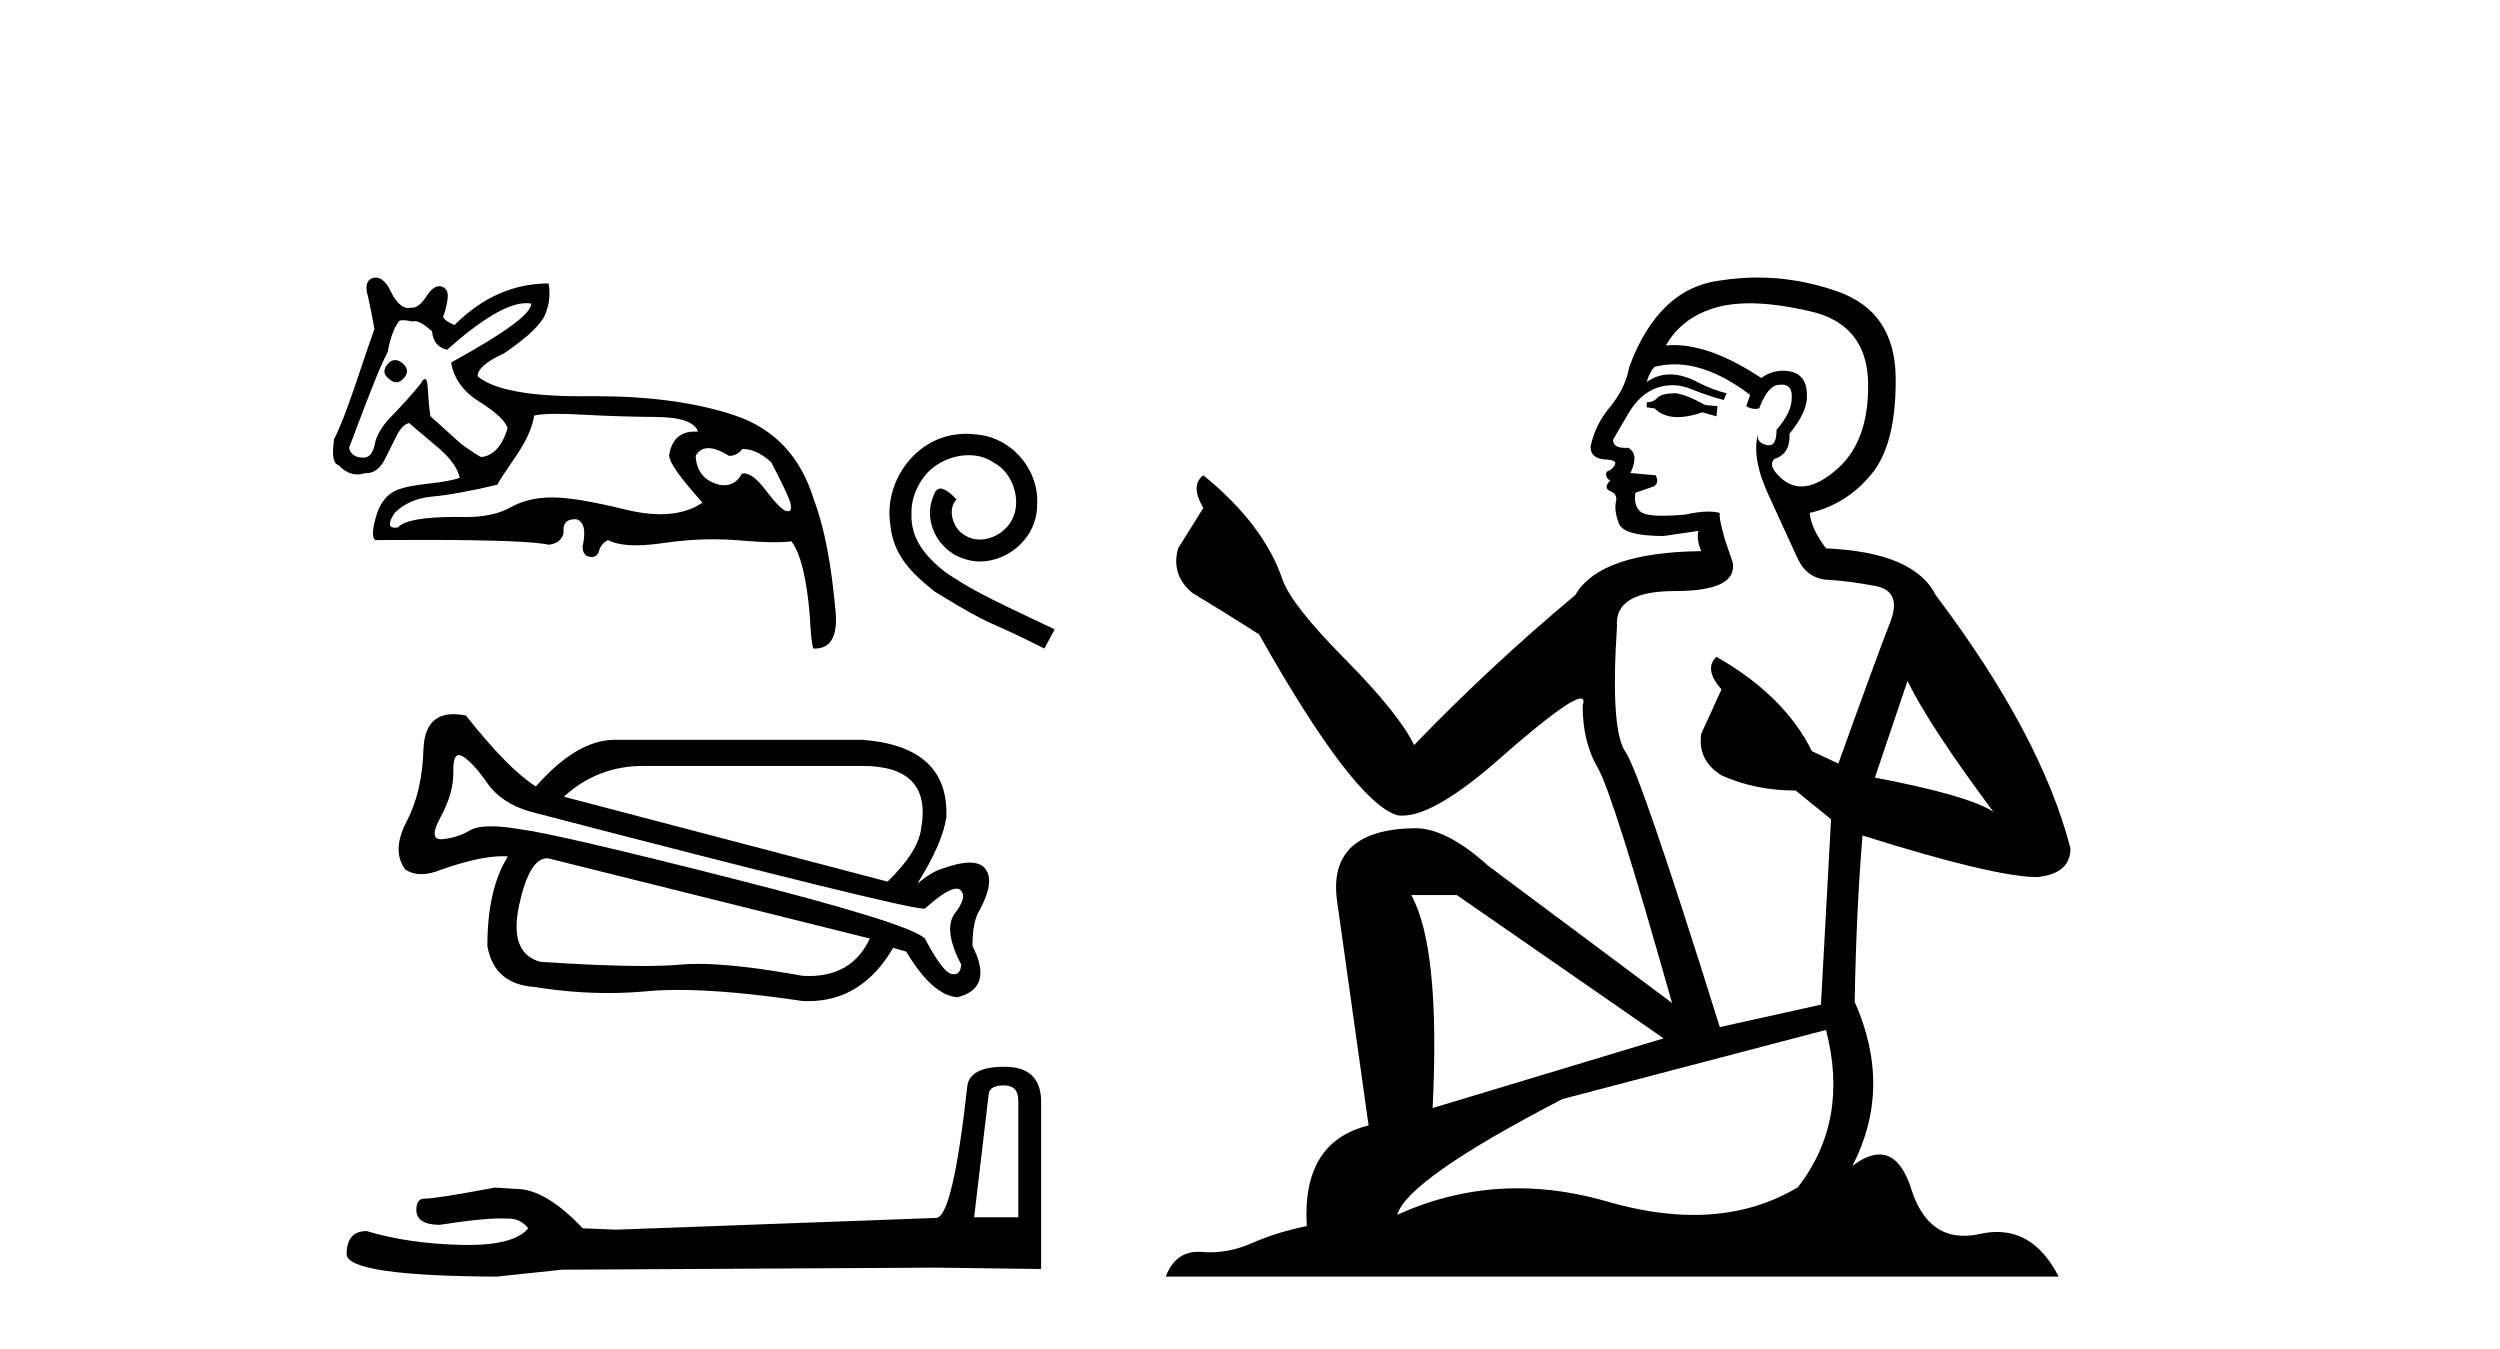
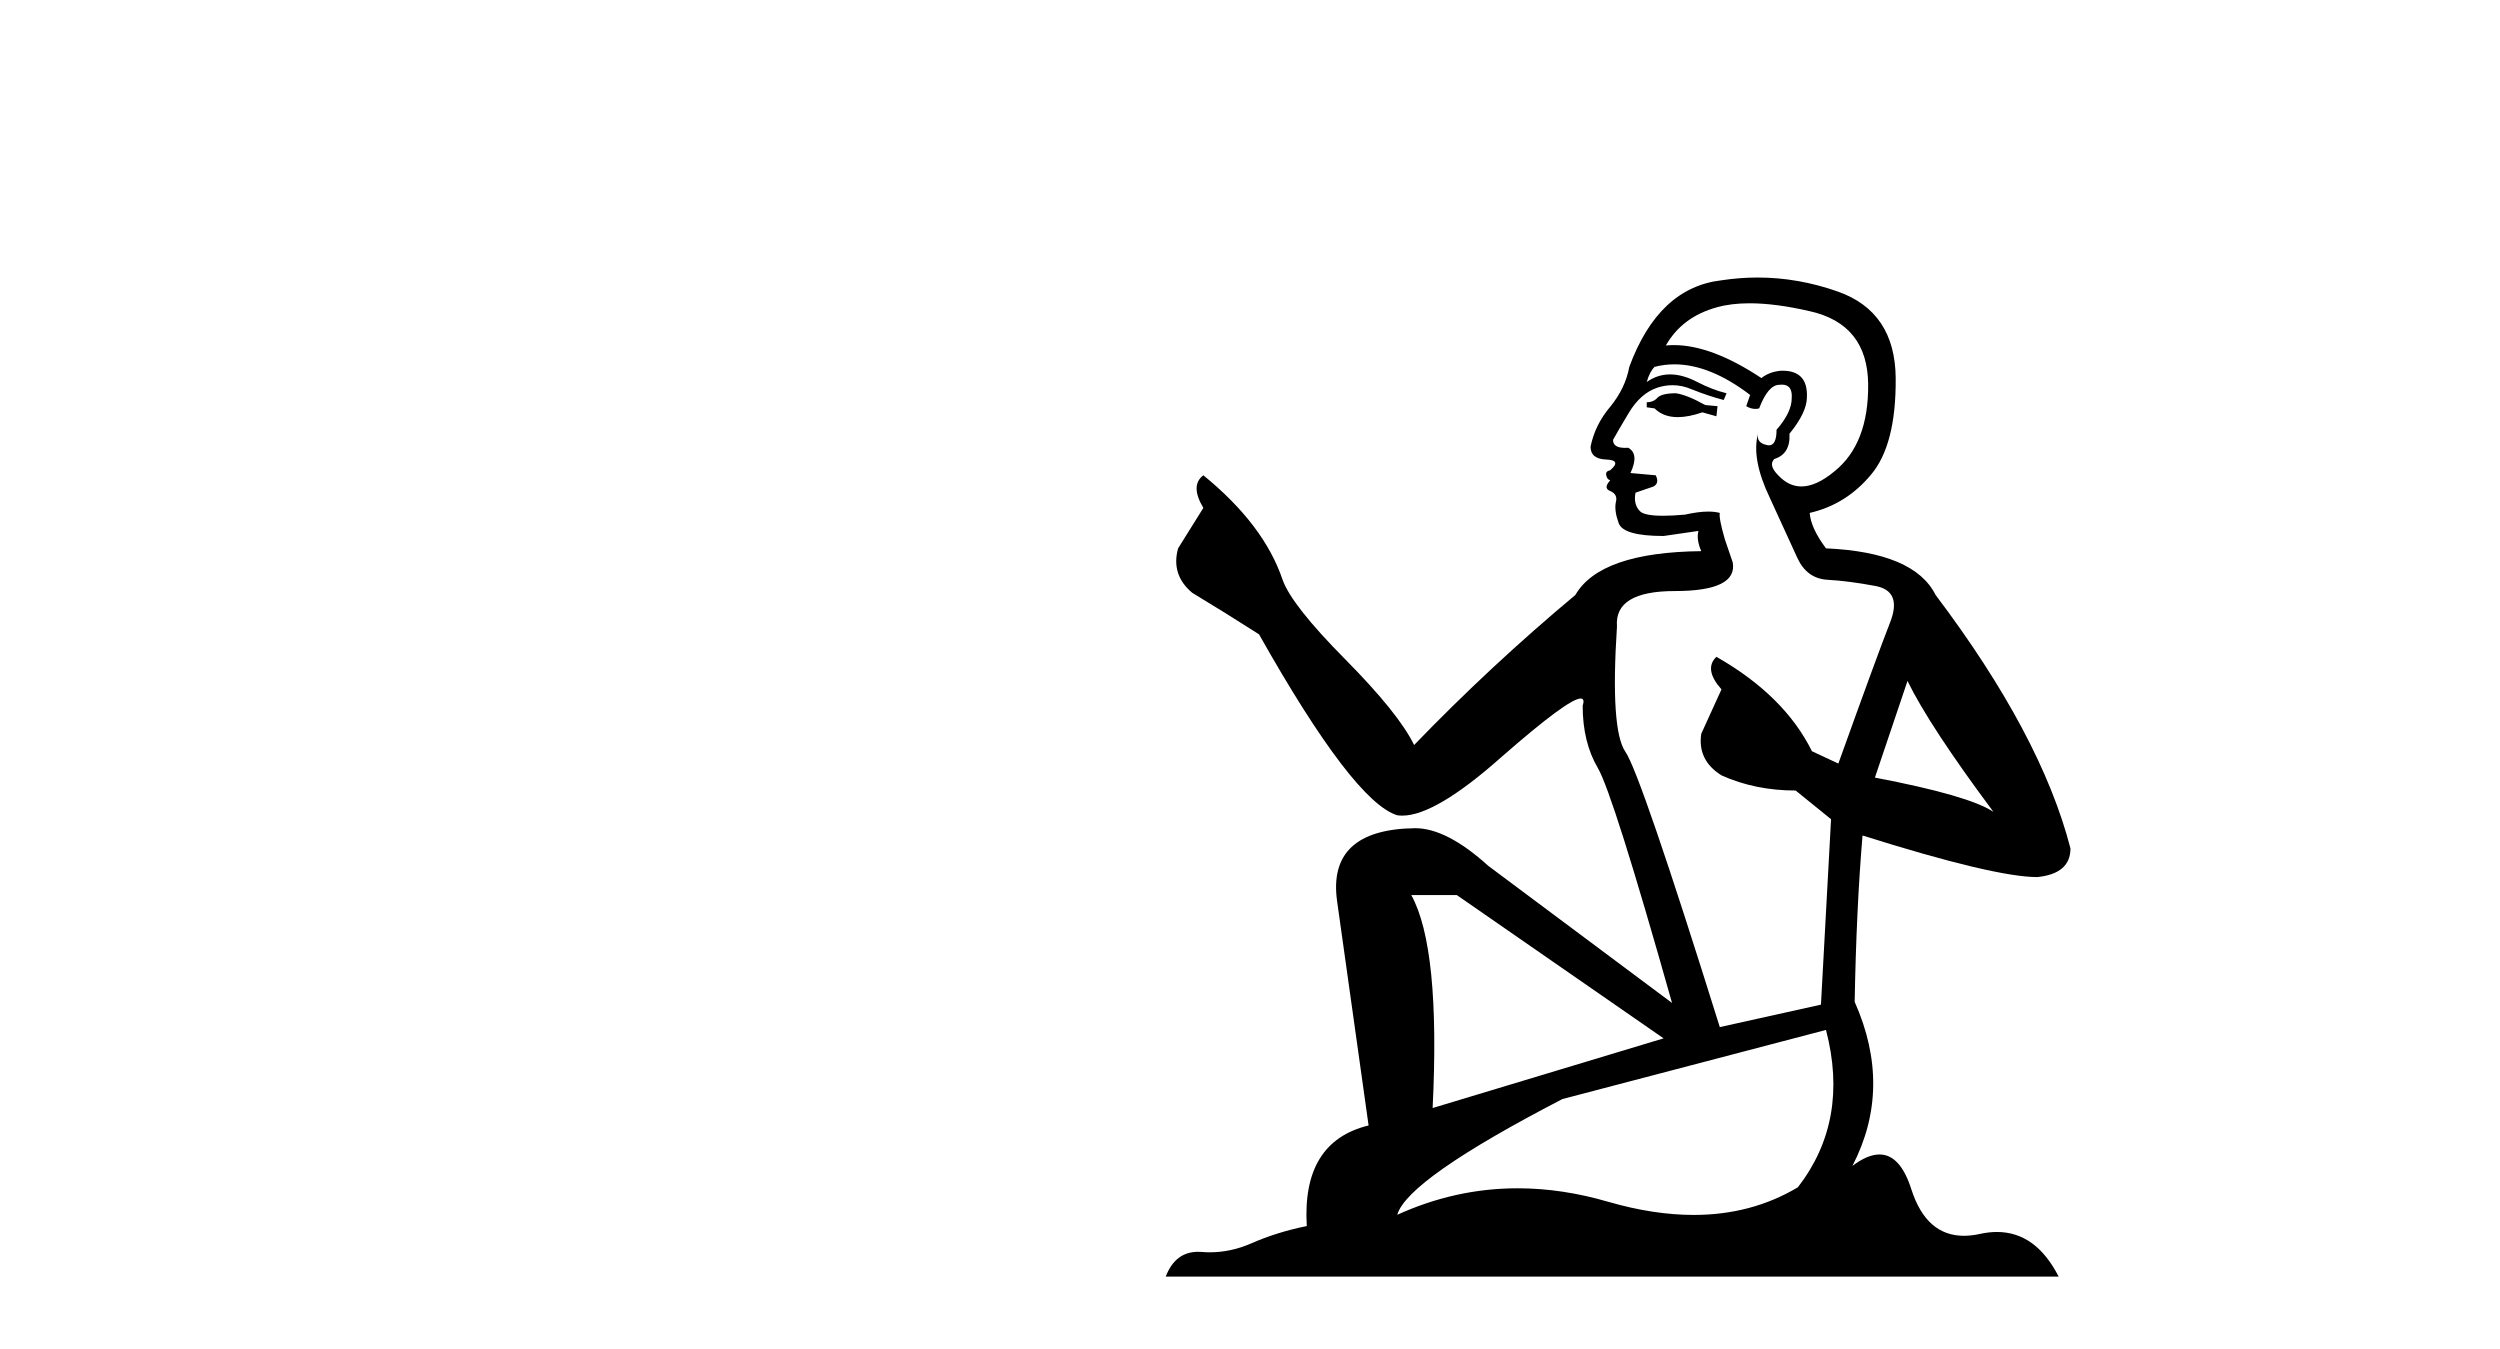
<svg xmlns="http://www.w3.org/2000/svg" width="76.0" height="41.0">
-   <path d="M 12.011 10.946 Q 11.88 10.946 11.768 11.089 Q 11.575 11.335 11.838 11.528 Q 11.947 11.621 12.049 11.621 Q 12.177 11.621 12.294 11.475 Q 12.487 11.229 12.206 11.019 Q 12.104 10.946 12.011 10.946 ZM 15.995 9.216 Q 16.077 9.216 16.151 9.231 Q 16.151 9.687 13.714 11.019 Q 13.837 11.755 14.582 12.22 Q 15.327 12.685 15.432 13.018 Q 15.187 13.824 14.643 13.894 Q 14.573 13.894 14.012 13.491 L 13.083 12.65 Q 13.03 12.281 13.004 11.799 Q 12.989 11.52 12.918 11.52 Q 12.866 11.52 12.785 11.668 Q 12.434 12.106 11.873 12.685 Q 11.47 13.105 11.391 13.509 Q 11.312 13.912 11.049 13.912 Q 10.681 13.912 10.611 13.614 Q 10.628 13.579 11.137 12.229 Q 11.575 11.089 11.785 10.704 Q 11.908 10.037 12.136 9.757 Q 12.174 9.734 12.253 9.734 Q 12.359 9.734 12.539 9.774 Q 12.57 9.763 12.606 9.763 Q 12.797 9.763 13.135 10.072 Q 13.17 10.528 13.591 10.633 Q 15.183 9.216 15.995 9.216 ZM 21.533 13.623 Q 21.788 13.623 22.165 13.859 Q 22.41 13.859 22.568 13.649 Q 23.006 13.649 23.445 14.052 Q 24.006 15.122 24.041 15.35 Q 24.07 15.541 23.951 15.541 Q 23.929 15.541 23.9 15.534 Q 23.725 15.49 23.278 14.903 Q 22.889 14.392 22.626 14.392 Q 22.587 14.392 22.55 14.403 Q 22.362 14.751 22.017 14.751 Q 21.945 14.751 21.867 14.736 Q 21.183 14.561 21.148 13.859 Q 21.279 13.623 21.533 13.623 ZM 16.938 12.581 Q 17.269 12.581 17.72 12.606 Q 18.816 12.667 19.947 12.676 Q 21.078 12.685 21.218 13.123 Q 21.17 13.12 21.124 13.12 Q 20.456 13.12 20.341 13.842 Q 20.341 14.157 21.358 15.28 Q 20.833 15.633 20.072 15.633 Q 19.588 15.633 19.009 15.49 Q 17.519 15.122 16.782 15.122 Q 16.063 15.122 15.529 15.42 Q 14.994 15.718 14.17 15.718 Q 14.009 15.715 13.86 15.715 Q 12.372 15.715 12.101 16.033 Q 12.048 16.042 12.006 16.042 Q 11.703 16.042 11.996 15.595 Q 12.434 15.157 13.144 15.095 Q 13.854 15.034 15.117 14.736 Q 15.204 14.561 15.678 13.877 Q 16.151 13.193 16.239 12.632 Q 16.466 12.581 16.938 12.581 ZM 11.424 8.437 Q 11.368 8.437 11.312 8.459 Q 11.049 8.565 11.189 9.02 Q 11.294 9.494 11.382 10.002 Q 11.189 10.546 10.804 11.694 Q 10.418 12.842 10.155 13.351 Q 10.05 14.087 10.295 14.14 Q 10.552 14.423 10.866 14.423 Q 10.98 14.423 11.102 14.385 Q 11.115 14.386 11.128 14.386 Q 11.512 14.386 11.733 13.894 Q 11.891 13.579 12.057 13.246 Q 12.224 12.913 12.434 12.86 Q 12.452 12.878 13.346 13.631 Q 13.889 14.105 13.977 14.526 Q 13.679 14.631 13.039 14.701 Q 12.399 14.771 12.119 14.876 Q 11.628 15.052 11.443 15.665 Q 11.259 16.279 11.4 16.419 Q 12.151 16.413 12.798 16.413 Q 16.034 16.413 16.677 16.559 Q 17.045 16.524 17.133 16.209 Q 17.084 15.785 17.474 15.785 Q 17.504 15.785 17.536 15.788 Q 17.869 15.911 17.711 16.612 Q 17.711 16.893 17.931 16.928 Q 17.961 16.932 17.988 16.932 Q 18.158 16.932 18.211 16.743 Q 18.272 16.524 18.483 16.419 Q 18.788 16.577 19.336 16.577 Q 19.701 16.577 20.175 16.507 Q 20.938 16.394 21.68 16.394 Q 22.088 16.394 22.489 16.428 Q 23.144 16.484 23.566 16.484 Q 23.874 16.484 24.058 16.454 Q 24.479 17.015 24.619 18.733 Q 24.654 19.505 24.724 19.715 Q 24.748 19.716 24.771 19.716 Q 25.476 19.716 25.408 18.663 Q 25.215 16.419 24.742 15.192 Q 24.146 13.228 22.322 12.623 Q 20.575 12.044 18.103 12.044 Q 17.996 12.044 17.887 12.045 Q 17.782 12.046 17.681 12.046 Q 15.244 12.046 14.52 11.44 Q 14.52 11.107 15.327 10.739 Q 16.379 10.02 16.572 9.564 Q 16.765 9.108 16.677 8.617 Q 15.082 8.617 13.819 9.879 Q 13.539 9.774 13.469 9.634 Q 13.539 9.476 13.6 9.134 Q 13.661 8.792 13.433 8.714 Q 13.394 8.7 13.354 8.7 Q 13.163 8.7 12.96 9.012 Q 12.736 9.356 12.526 9.356 Q 12.506 9.356 12.487 9.354 Q 12.448 9.363 12.409 9.363 Q 12.101 9.363 11.82 8.74 Q 11.628 8.437 11.424 8.437 Z" style="fill:#000000;stroke:none" />
-   <path d="M 29.376 13.187 C 29.285 13.187 29.194 13.195 29.103 13.204 C 27.793 13.344 26.861 14.671 27.067 15.957 C 27.158 16.913 27.751 17.449 28.403 17.977 C 30.34 19.164 29.796 18.727 31.75 19.716 L 32.063 19.131 C 29.738 18.043 29.458 17.87 28.732 17.392 C 28.139 16.913 27.669 16.386 27.71 15.586 C 27.694 15.034 28.023 14.465 28.394 14.193 C 28.691 13.97 29.07 13.838 29.441 13.838 C 29.722 13.838 29.986 13.904 30.216 14.069 C 30.802 14.358 31.123 15.314 30.695 15.916 C 30.497 16.204 30.142 16.402 29.788 16.402 C 29.615 16.402 29.441 16.353 29.293 16.246 C 28.996 16.081 28.774 15.504 29.079 15.182 C 28.939 15.034 28.741 14.852 28.592 14.852 C 28.493 14.852 28.419 14.927 28.37 15.1 C 28.04 15.891 28.568 16.79 29.359 17.004 C 29.499 17.045 29.639 17.07 29.779 17.07 C 30.686 17.07 31.527 16.312 31.527 15.372 C 31.61 14.275 30.736 13.27 29.639 13.204 C 29.557 13.195 29.466 13.187 29.376 13.187 Z" style="fill:#000000;stroke:none" />
-   <path d="M 19.555 23.284 Q 19.596 23.284 19.637 23.284 L 26.216 23.284 Q 28.343 23.284 28.003 25.184 Q 27.918 25.893 26.982 26.801 L 17.141 24.22 Q 18.161 23.284 19.555 23.284 ZM 13.951 22.954 Q 14.006 22.954 14.079 23.001 Q 14.391 23.199 14.816 23.809 Q 15.241 24.419 16.121 24.674 Q 27.449 27.624 28.096 27.624 Q 28.108 27.624 28.117 27.623 Q 28.792 27.015 29.074 27.015 Q 29.147 27.015 29.194 27.056 Q 29.421 27.255 29.038 27.751 Q 28.655 28.247 29.223 29.325 Q 29.198 29.617 28.997 29.617 Q 28.963 29.617 28.925 29.608 Q 28.655 29.552 28.117 28.531 Q 27.663 28.077 22.303 26.716 Q 16.943 25.355 15.837 25.213 Q 15.294 25.12 14.922 25.12 Q 14.496 25.12 14.291 25.241 Q 13.909 25.468 13.455 25.511 Q 13.43 25.513 13.407 25.513 Q 13.023 25.513 13.398 24.83 Q 13.795 24.107 13.781 23.455 Q 13.77 22.954 13.951 22.954 ZM 16.638 26.091 Q 16.649 26.091 16.659 26.092 L 26.443 28.531 Q 25.913 29.671 24.59 29.671 Q 24.498 29.671 24.401 29.665 Q 22.405 29.302 21.216 29.302 Q 20.919 29.302 20.672 29.325 Q 20.224 29.366 19.541 29.366 Q 18.345 29.366 16.432 29.24 Q 15.468 28.985 15.78 27.524 Q 16.086 26.091 16.638 26.091 ZM 13.784 21.711 Q 12.909 21.711 12.873 22.788 Q 12.831 24.078 12.363 24.972 Q 11.895 25.865 12.32 26.432 Q 12.533 26.574 12.81 26.574 Q 13.086 26.574 13.426 26.432 Q 14.586 26.029 15.275 26.029 Q 15.361 26.029 15.44 26.035 Q 14.816 27.028 14.816 28.758 Q 15.015 29.92 16.262 30.006 Q 17.397 30.188 18.49 30.188 Q 19.091 30.188 19.68 30.133 Q 20.104 30.093 20.62 30.093 Q 22.122 30.093 24.401 30.431 Q 24.485 30.435 24.567 30.435 Q 26.207 30.435 27.152 28.814 L 27.549 28.928 Q 28.343 30.261 29.109 30.317 Q 30.215 30.034 29.563 28.758 Q 29.563 27.992 29.79 27.652 Q 30.243 26.801 29.96 26.418 Q 29.815 26.223 29.48 26.223 Q 29.156 26.223 28.655 26.404 Q 28.343 26.489 27.89 26.858 Q 28.655 25.638 28.769 24.844 Q 28.854 22.689 26.216 22.49 L 18.645 22.49 Q 17.51 22.519 16.291 23.908 Q 15.468 23.398 14.164 21.753 Q 13.958 21.711 13.784 21.711 Z" style="fill:#000000;stroke:none" />
-   <path d="M 30.517 32.996 Q 30.957 32.996 30.957 33.458 L 30.957 37.004 L 29.614 37.004 L 30.055 33.269 Q 30.076 32.996 30.517 32.996 ZM 30.538 32.429 Q 29.467 32.429 29.404 33.038 Q 28.964 37.004 28.46 37.025 L 18.722 37.382 L 17.715 37.34 Q 16.581 36.144 15.7 36.144 Q 15.385 36.123 15.049 36.102 Q 13.266 36.438 12.909 36.438 Q 12.657 36.438 12.657 36.774 Q 12.657 37.235 13.371 37.235 Q 14.596 37.04 15.25 37.04 Q 15.369 37.04 15.469 37.046 Q 15.826 37.046 16.057 37.34 Q 15.648 37.847 14.225 37.847 Q 14.116 37.847 14 37.844 Q 12.384 37.802 11.146 37.424 Q 10.537 37.424 10.537 38.138 Q 10.6 38.788 15.091 38.809 L 17.085 38.599 L 28.46 38.536 L 31.65 38.578 L 31.65 33.458 Q 31.629 32.429 30.538 32.429 Z" style="fill:#000000;stroke:none" />
  <path d="M 50.949 11.955 Q 50.522 11.955 50.386 12.091 Q 50.266 12.228 50.061 12.228 L 50.061 12.382 L 50.3 12.416 Q 50.565 12.681 51.005 12.681 Q 51.331 12.681 51.752 12.535 L 52.179 12.655 L 52.213 12.348 L 51.838 12.313 Q 51.291 12.006 50.949 11.955 ZM 53.187 9.22 Q 53.975 9.22 55.015 9.46 Q 56.775 9.853 56.792 11.681 Q 56.809 13.492 55.767 14.329 Q 55.216 14.788 54.763 14.788 Q 54.374 14.788 54.058 14.449 Q 53.751 14.141 53.939 13.953 Q 54.434 13.8 54.4 13.185 Q 54.93 12.535 54.93 12.074 Q 54.962 11.27 54.191 11.27 Q 54.16 11.27 54.127 11.271 Q 53.785 11.305 53.546 11.493 Q 52.035 10.491 50.885 10.491 Q 50.761 10.491 50.642 10.503 L 50.642 10.503 Q 51.137 9.631 52.196 9.341 Q 52.628 9.22 53.187 9.22 ZM 57.988 20.701 Q 58.654 22.068 60.601 24.682 Q 59.867 24.186 56.997 23.639 L 57.988 20.701 ZM 50.904 11.076 Q 51.982 11.076 53.204 12.006 L 53.085 12.348 Q 53.228 12.431 53.363 12.431 Q 53.421 12.431 53.478 12.416 Q 53.751 11.698 54.093 11.698 Q 54.134 11.693 54.17 11.693 Q 54.499 11.693 54.468 12.108 Q 54.468 12.535 54.007 13.065 Q 54.007 13.538 53.777 13.538 Q 53.741 13.538 53.7 13.526 Q 53.392 13.458 53.443 13.185 L 53.443 13.185 Q 53.238 13.953 53.802 15.132 Q 54.349 16.328 54.639 16.96 Q 54.93 17.592 55.562 17.626 Q 56.194 17.66 57.014 17.814 Q 57.834 17.968 57.458 18.925 Q 57.082 19.881 55.886 23.212 L 55.083 22.837 Q 54.246 21.145 52.179 19.967 L 52.179 19.967 Q 51.786 20.342 52.333 20.957 L 51.718 22.307 Q 51.598 23.11 52.333 23.571 Q 53.358 24.032 54.588 24.032 L 55.664 24.904 L 55.357 30.541 L 52.282 31.224 Q 49.873 23.52 49.412 22.854 Q 48.951 22.187 49.156 19.044 Q 49.07 17.968 50.915 17.968 Q 52.828 17.968 52.675 17.097 L 52.436 16.396 Q 52.248 15.747 52.282 15.593 Q 52.131 15.552 51.932 15.552 Q 51.633 15.552 51.223 15.645 Q 50.835 15.679 50.554 15.679 Q 49.993 15.679 49.856 15.542 Q 49.651 15.337 49.719 14.978 L 50.266 14.79 Q 50.454 14.688 50.334 14.449 L 49.566 14.38 Q 49.839 13.8 49.497 13.612 Q 49.446 13.615 49.4 13.615 Q 49.036 13.615 49.036 13.373 Q 49.156 13.15 49.514 12.553 Q 49.873 11.955 50.386 11.784 Q 50.616 11.71 50.843 11.71 Q 51.138 11.71 51.428 11.835 Q 51.94 12.04 52.401 12.16 L 52.487 11.955 Q 52.06 11.852 51.598 11.613 Q 51.154 11.382 50.77 11.382 Q 50.386 11.382 50.061 11.613 Q 50.146 11.305 50.3 11.152 Q 50.596 11.076 50.904 11.076 ZM 44.287 27.21 L 50.573 31.566 L 43.552 33.684 Q 43.791 28.816 42.903 27.21 ZM 55.51 31.31 Q 56.228 34.06 54.656 36.093 Q 53.249 36.934 51.487 36.934 Q 50.276 36.934 48.899 36.537 Q 47.488 36.124 46.136 36.124 Q 44.248 36.124 42.476 36.93 Q 42.784 35.854 47.498 33.411 L 55.51 31.31 ZM 53.432 8.437 Q 52.885 8.437 52.333 8.521 Q 50.42 8.743 49.531 11.152 Q 49.412 11.801 48.951 12.365 Q 48.489 12.911 48.353 13.578 Q 48.353 13.953 48.831 13.97 Q 49.309 13.988 48.951 14.295 Q 48.797 14.329 48.831 14.449 Q 48.848 14.568 48.951 14.603 Q 48.728 14.842 48.951 14.927 Q 49.19 15.03 49.121 15.269 Q 49.07 15.525 49.207 15.901 Q 49.343 16.294 50.573 16.294 L 51.633 16.14 L 51.633 16.14 Q 51.564 16.396 51.718 16.755 Q 48.643 16.789 47.891 18.087 Q 45.312 20.24 42.989 22.649 Q 42.527 21.692 40.887 20.035 Q 39.264 18.395 38.991 17.626 Q 38.427 15.952 36.582 14.449 Q 36.172 14.756 36.582 15.44 L 35.814 16.67 Q 35.592 17.472 36.241 18.019 Q 37.232 18.617 38.274 19.283 Q 41.144 24.374 42.476 24.784 Q 42.55 24.795 42.63 24.795 Q 43.644 24.795 45.671 22.99 Q 47.679 21.235 48.053 21.235 Q 48.185 21.235 48.113 21.453 Q 48.113 22.563 48.575 23.349 Q 49.036 24.135 50.83 30.49 L 45.244 26.322 Q 43.979 25.177 43.023 25.177 Q 40.341 25.211 40.648 27.398 L 41.605 34.214 Q 39.572 34.709 39.726 37.272 Q 38.803 37.46 38.034 37.801 Q 37.413 38.07 36.781 38.07 Q 36.648 38.07 36.514 38.058 Q 36.468 38.055 36.423 38.055 Q 35.727 38.055 35.438 38.809 L 62.583 38.809 Q 61.89 37.452 60.706 37.452 Q 60.459 37.452 60.191 37.511 Q 59.933 37.568 59.702 37.568 Q 58.562 37.568 58.107 36.161 Q 57.77 35.096 57.136 35.096 Q 56.773 35.096 56.313 35.444 Q 57.543 33.069 56.382 30.456 Q 56.433 27.62 56.621 25.399 Q 60.635 26.663 61.934 26.663 Q 62.942 26.561 62.942 25.792 Q 62.053 22.341 58.842 18.087 Q 58.193 16.789 55.51 16.67 Q 55.049 16.055 55.015 15.593 Q 56.125 15.337 56.877 14.432 Q 57.646 13.526 57.629 11.493 Q 57.612 9.478 55.869 8.863 Q 54.663 8.437 53.432 8.437 Z" style="fill:#000000;stroke:none" />
</svg>